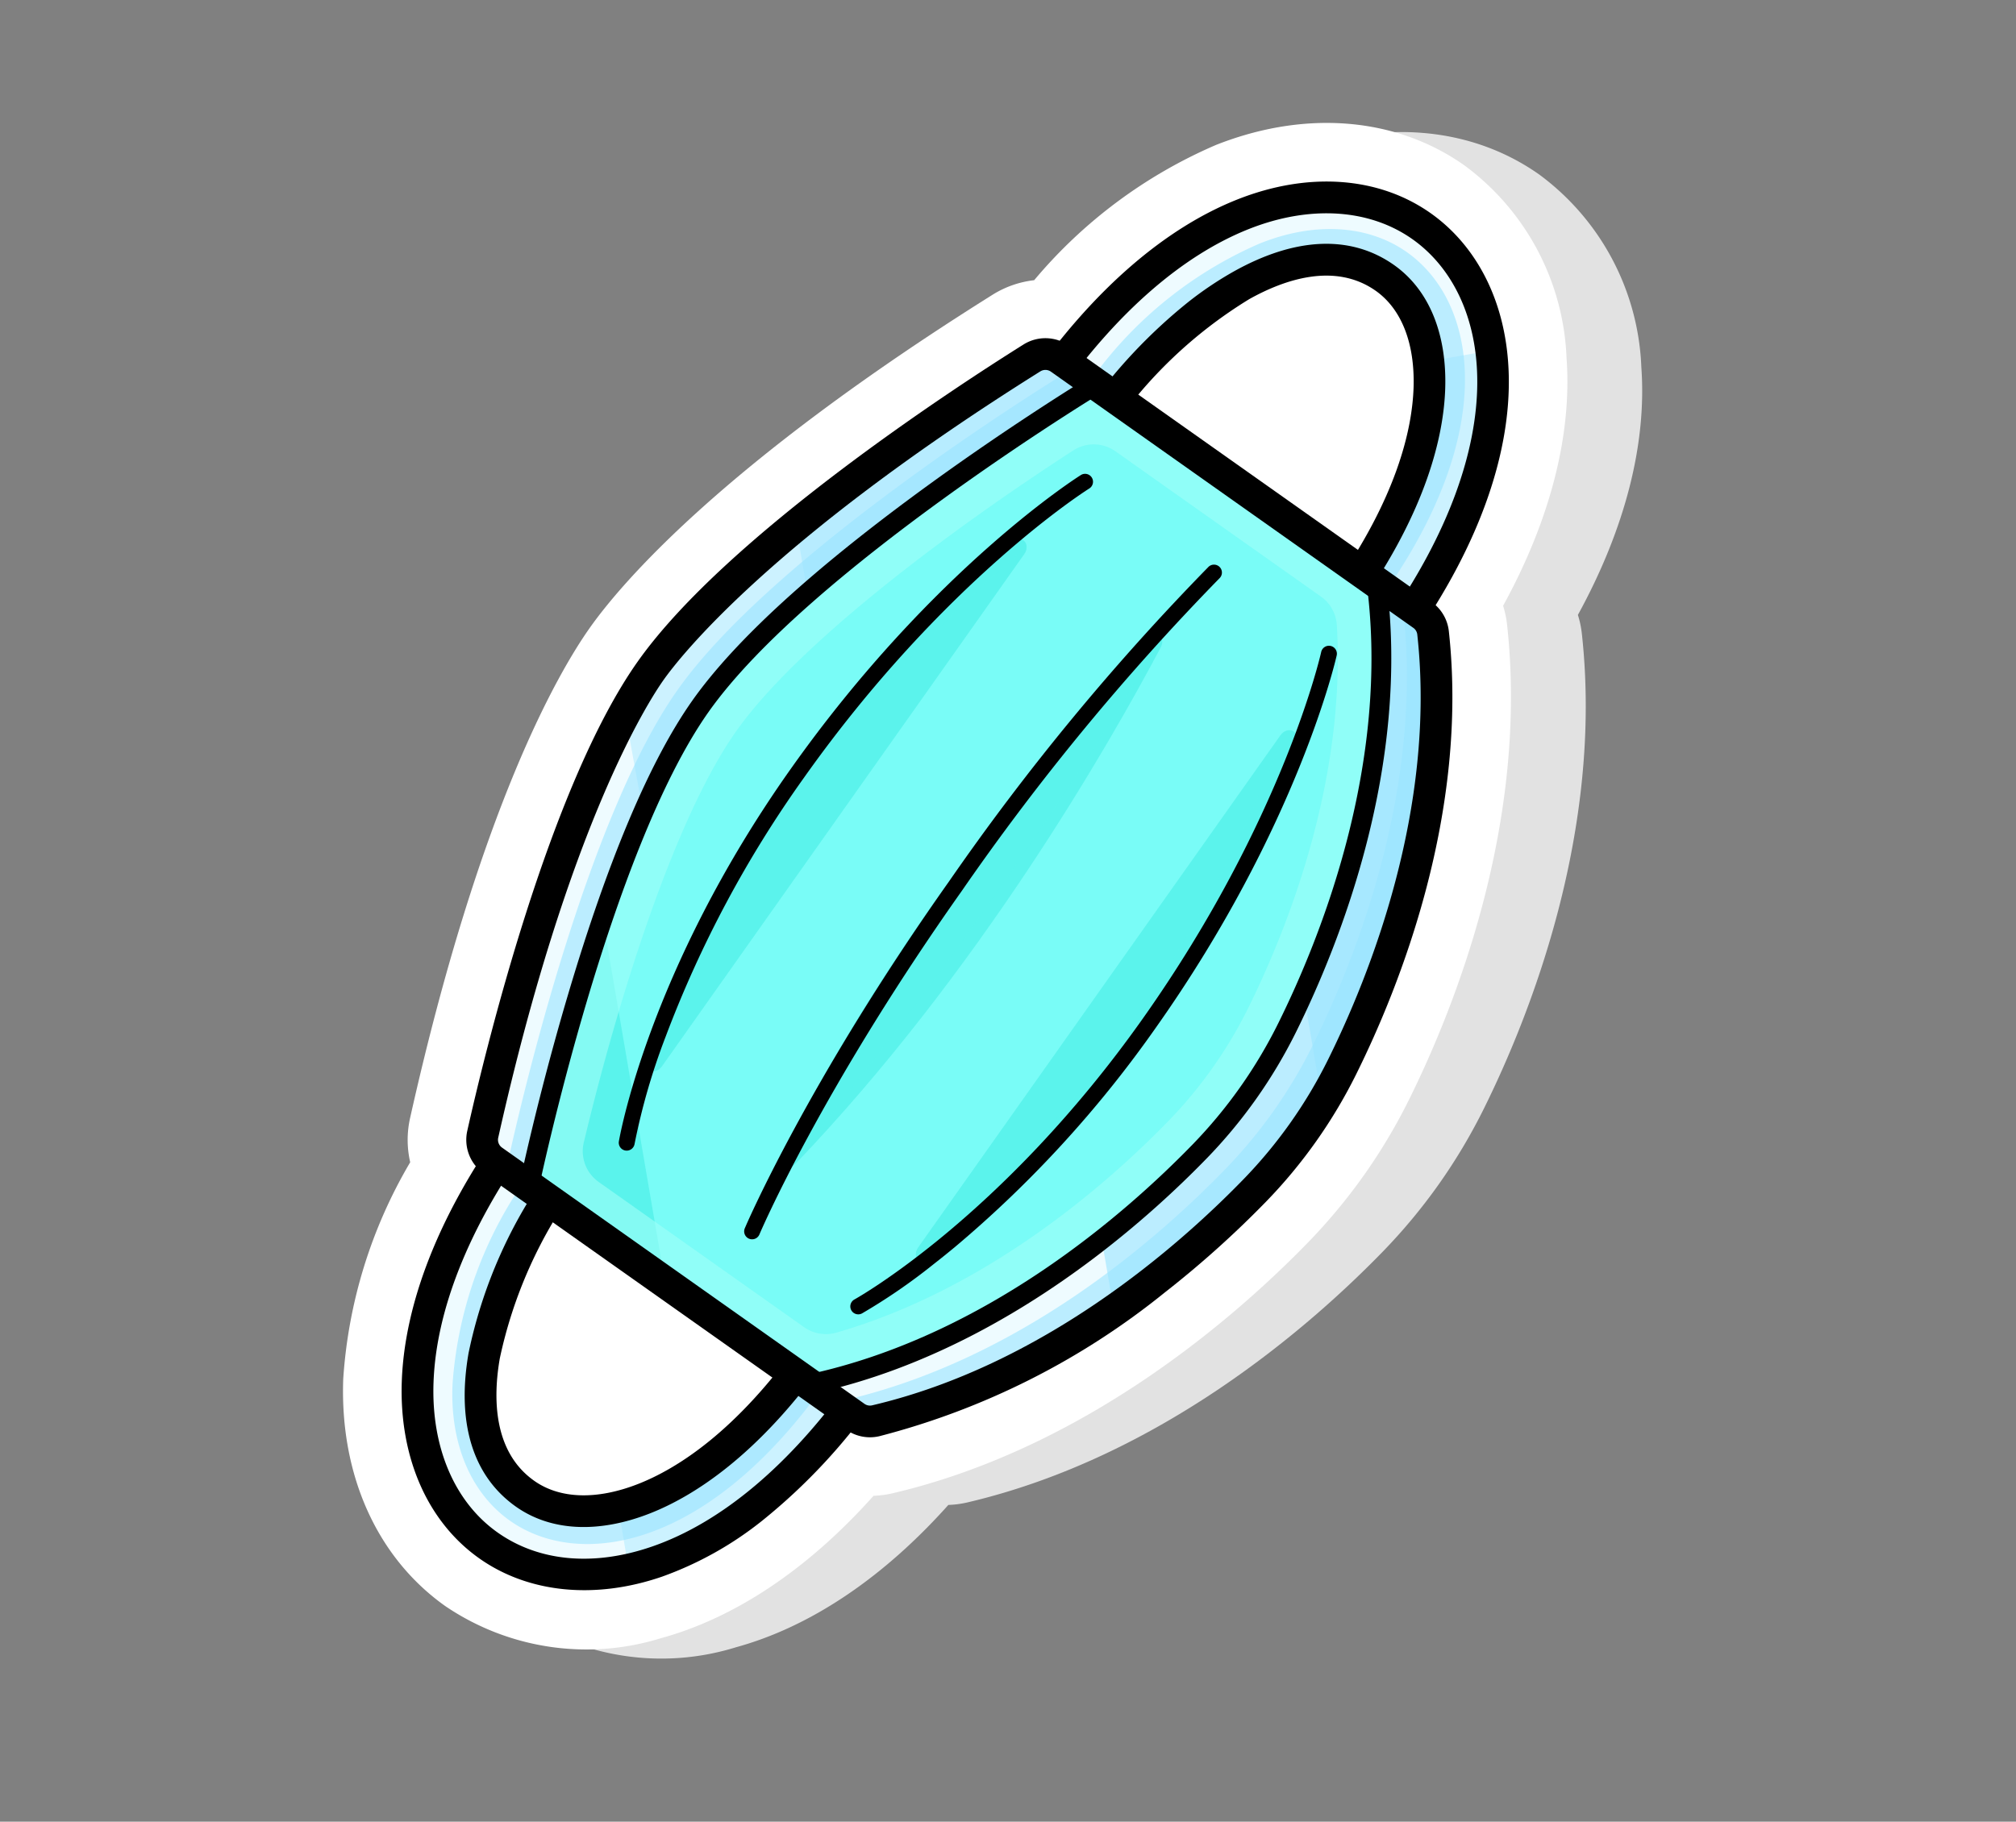
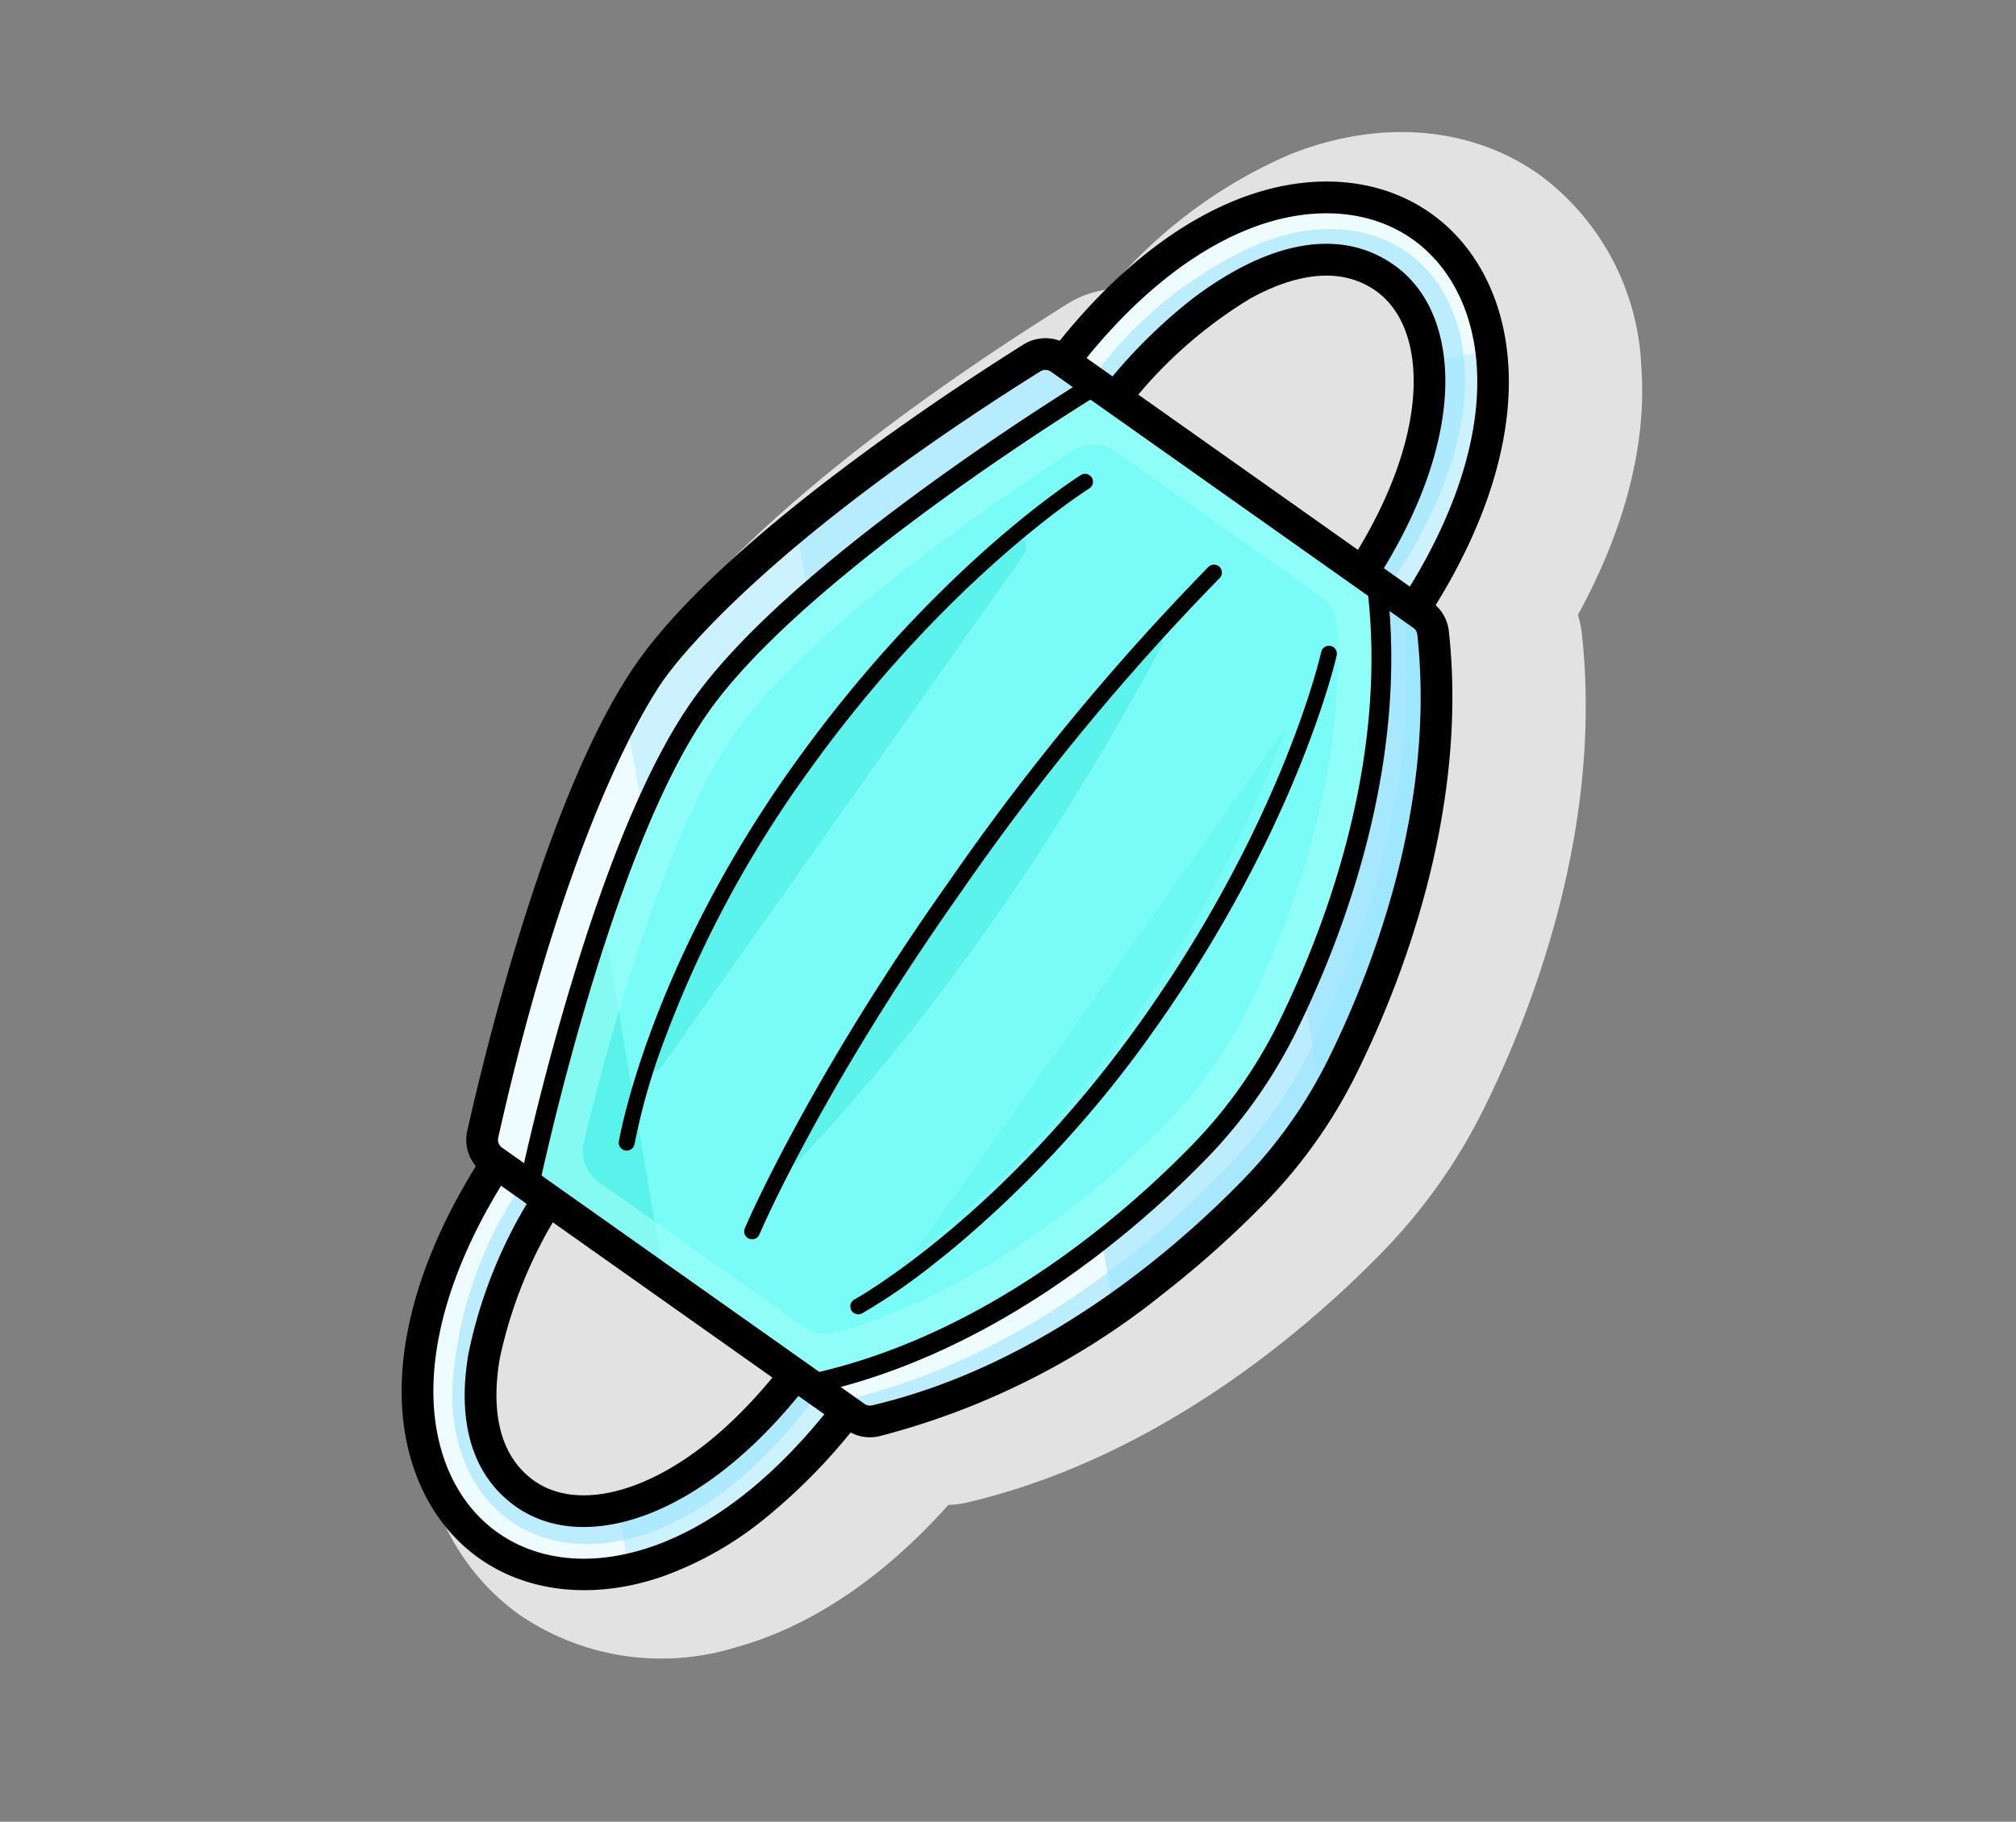
<svg xmlns="http://www.w3.org/2000/svg" width="133.958" height="121.076" viewBox="0 0 133.958 121.076">
  <rect x="0" y="0" width="133.958" height="121.076" fill="#808080" stroke="none" />
  <defs>
    <style>.a{fill:#e2e2e2;}.a,.d,.e,.h,.k,.l{mix-blend-mode:multiply;}.a,.d,.e,.g,.h,.i,.k,.l{isolation:isolate;}.b{fill:#fff;}.c{fill:#eefbff;}.d,.e{fill:#99e5ff;}.d,.g,.i,.j{opacity:0.6;}.e,.l{opacity:0.4;}.f,.h{fill:#79fcf7;}.g,.k,.l{fill:#47ede5;}.g,.i{mix-blend-mode:screen;}.i{fill:#a1fff8;}</style>
  </defs>
  <g transform="matrix(0.788, -0.616, 0.616, 0.788, 0, 69.931)">
    <path class="a" d="M66.365,62.244a37.656,37.656,0,0,1-5.693,1.237c-6.813.934-20.029,1.673-32.006-3.866a6.58,6.58,0,0,1-1.1-.648c-6.4,1.153-12.221.734-16.941-1.238a16.71,16.71,0,0,1-9.982-10.5c-1.6-5.333-.16-11.2,3.955-16.085a32.524,32.524,0,0,1,12.369-8.6,6.61,6.61,0,0,1,1.806-2.321C35.18,6.76,44.85,2.934,48.245,1.914S61.818-1.24,82.934.957a6.612,6.612,0,0,1,2.787.942,32.51,32.51,0,0,1,15.058.359c6.128,1.812,10.562,5.91,12.164,11.243a16.709,16.709,0,0,1-2.546,14.26c-2.851,4.246-7.477,7.8-13.455,10.368a6.587,6.587,0,0,1-.563,1.147C89.435,50.5,78,57.164,71.8,60.138A37.629,37.629,0,0,1,66.365,62.244Z" transform="translate(3.54 3.539)" />
-     <path class="b" d="M66.364,62.244a37.666,37.666,0,0,1-5.693,1.237c-6.813.933-20.029,1.673-32.006-3.866a6.523,6.523,0,0,1-1.1-.648c-6.4,1.154-12.222.734-16.941-1.238A16.707,16.707,0,0,1,.64,47.232c-1.6-5.333-.161-11.2,3.955-16.085a32.521,32.521,0,0,1,12.369-8.6,6.622,6.622,0,0,1,1.806-2.321C35.18,6.76,44.85,2.934,48.245,1.914S61.818-1.24,82.934.957a6.61,6.61,0,0,1,2.787.942,32.512,32.512,0,0,1,15.058.36c6.128,1.812,10.562,5.91,12.163,11.243a16.707,16.707,0,0,1-2.546,14.26c-2.852,4.246-7.476,7.8-13.455,10.368a6.621,6.621,0,0,1-.563,1.147C89.434,50.5,78,57.164,71.8,60.139A37.606,37.606,0,0,1,66.364,62.244Z" transform="translate(0 0)" />
    <g transform="translate(3.897 3.912)">
      <g transform="translate(0 0)">
        <g transform="translate(0 1.171)">
          <g transform="translate(0 19.288)">
            <path class="c" d="M26.616,27.491C11.455,32.044,2.412,27,.425,20.383c-1.112-3.7-.018-7.888,3-11.476C6.617,5.12,11.789,2.071,18.387.09A2.107,2.107,0,1,1,19.6,4.125C10.639,6.816,2.563,12.848,4.461,19.172c.71,2.364,2.849,4.186,6.024,5.132,2.77.825,7.607,1.348,14.919-.848a2.107,2.107,0,0,1,1.212,4.036Z" transform="translate(1.054 1.054)" />
            <path class="d" d="M8.266,21.755c-3.175-.946-5.315-2.769-6.024-5.132C.343,10.3,8.42,4.267,17.379,1.576a2.11,2.11,0,0,0,.41-.172C17.414.569,16.452-.208,15.592.05A26.973,26.973,0,0,0,2.955,7.893C.375,10.882-.577,14.352.342,17.412,1.983,22.877,9.608,27,22.47,23.136a1.763,1.763,0,0,0,1.211-2.181c-.013-.045-.03-.088-.046-.13a2.134,2.134,0,0,0-.45.082C15.873,23.1,11.036,22.58,8.266,21.755Z" transform="translate(3.273 3.603)" />
            <path class="e" d="M21.242,1.5A2.106,2.106,0,0,0,18.618.089C11.306,2.286,6.47,1.763,3.7.937A12.988,12.988,0,0,1,2.005.306L0,4.016c4.493,2.174,11.159,2.713,19.83.108A2.106,2.106,0,0,0,21.242,1.5Z" transform="translate(7.84 24.42)" />
            <path d="M16.84,31.343a23.124,23.124,0,0,1-7.549-1.167c-4.458-1.537-7.672-4.612-8.82-8.435C-.746,17.689.422,13.149,3.676,9.283,7,5.339,12.343,2.176,19.138.135a3.16,3.16,0,0,1,1.818,6.053A30.142,30.142,0,0,0,9.719,12.12c-1.985,1.8-4.151,4.62-3.2,7.8.6,2.013,2.492,3.585,5.316,4.426,2.633.784,7.253,1.274,14.315-.847a3.16,3.16,0,1,1,1.818,6.053h0A39.045,39.045,0,0,1,16.84,31.343ZM20.048,2.108a1.055,1.055,0,0,0-.3.045c-6.4,1.923-11.4,4.858-14.456,8.487C2.5,13.951,1.48,17.777,2.489,21.134c.964,3.213,3.624,5.716,7.489,7.049,4.638,1.6,10.651,1.376,17.389-.647a1.053,1.053,0,1,0-.606-2.017c-7.561,2.27-12.615,1.715-15.523.848-3.526-1.051-5.917-3.124-6.733-5.839-1.006-3.351.307-6.8,3.8-9.968A31.839,31.839,0,0,1,20.349,4.17a1.054,1.054,0,0,0-.3-2.063ZM27.67,28.545h0Z" transform="translate(0 0)" />
          </g>
          <g transform="translate(75.582 0)">
            <path class="c" d="M9.731,29.152C24.892,24.6,29.658,15.4,27.672,8.789,26.559,5.084,23.341,2.2,18.843.867,14.1-.537,8.1-.231,1.5,1.75A2.107,2.107,0,0,0,2.714,5.785C11.673,3.094,21.737,3.678,23.636,10c.71,2.364-.071,5.064-2.2,7.6-1.857,2.215-5.606,5.317-12.918,7.513a2.107,2.107,0,0,0,1.212,4.036Z" transform="translate(1.054 1.052)" />
            <path class="d" d="M19.191,15.344c2.128-2.539,2.91-5.238,2.2-7.6C19.491,1.419,9.428.835.468,3.526a2.082,2.082,0,0,1-.437.082A2.092,2.092,0,0,1,1.119,1.267,26.973,26.973,0,0,1,15.986.849c3.8,1.074,6.505,3.445,7.425,6.505C25.052,12.819,20.96,20.46,8.1,24.322A1.764,1.764,0,0,1,5.886,23.17c-.013-.044-.023-.089-.032-.134a2.11,2.11,0,0,1,.42-.179C13.586,20.661,17.334,17.559,19.191,15.344Z" transform="translate(3.49 3.255)" />
            <path class="e" d="M.09,11.6A2.106,2.106,0,0,1,1.5,8.973c7.312-2.2,11.06-5.3,12.918-7.513A13.032,13.032,0,0,0,15.484,0L19.2,1.992C16.65,6.281,11.385,10.4,2.713,13.008A2.106,2.106,0,0,1,.09,11.6Z" transform="translate(8.073 17.196)" />
            <path d="M10.176,31.348a3.161,3.161,0,0,1-.9-6.188c7.061-2.121,10.647-5.075,12.413-7.18,1.892-2.258,2.6-4.61,2-6.623-.956-3.182-4.316-4.34-6.967-4.75A30.142,30.142,0,0,0,4.071,7.846,3.16,3.16,0,1,1,2.253,1.794C9.046-.247,15.252-.553,20.2.909c4.846,1.432,8.321,4.578,9.539,8.63,2.133,7.1-2.793,16.912-18.647,21.673A3.166,3.166,0,0,1,10.176,31.348Zm3.28-27.085a23.452,23.452,0,0,1,3.583.261C21.7,5.246,24.693,7.4,25.7,10.75c.816,2.715-.037,5.762-2.4,8.582-1.949,2.325-5.861,5.574-13.421,7.845a1.053,1.053,0,1,0,.606,2.018h0c14.467-4.345,19.075-12.921,17.234-19.05C26.708,6.786,23.75,4.157,19.6,2.929c-4.552-1.345-10.34-1.04-16.74.882a1.053,1.053,0,1,0,.605,2.018A35.27,35.27,0,0,1,13.455,4.263Z" transform="translate(0 0)" />
          </g>
        </g>
        <g transform="translate(16.34 0)">
          <path class="f" d="M28.377,1.683C18.676,4.6,4.269,16.085.616,19.084a1.688,1.688,0,0,0-.545,1.791l8.48,28.236a1.682,1.682,0,0,0,.9,1.045c10.732,4.963,22.693,4.355,29.257,3.455a32.543,32.543,0,0,0,9.66-2.9c5.973-2.866,16.291-8.949,22.512-19a1.68,1.68,0,0,0,.174-1.367L62.573,2.1a1.687,1.687,0,0,0-1.441-1.2C56.43.42,38.078-1.231,28.377,1.683Z" transform="translate(1.054 1.056)" />
          <path class="g" d="M.072,14.726,4.1,28.147,19.247,0,16.886,1.16A163.323,163.323,0,0,0,.616,12.935,1.688,1.688,0,0,0,.072,14.726Z" transform="translate(1.054 7.206)" />
          <path class="h" d="M36.992,29.5,28.512,1.263A1.687,1.687,0,0,0,27.07.068L26.4,0,24.794,3.641,0,49.721l5.436,2.925a32.549,32.549,0,0,0,8.871-2.777C20.281,47,30.6,40.92,36.819,30.866A1.679,1.679,0,0,0,36.992,29.5Z" transform="translate(35.114 1.897)" />
          <path class="c" d="M61.131.909c-4.7-.489-23.054-2.139-32.754.775S4.27,16.085.616,19.084a1.687,1.687,0,0,0-.544,1.791l1.17,3.893a1.686,1.686,0,0,1,.544-1.792c3.654-3,18.06-14.487,27.761-17.4S57.6,4.312,62.3,4.8A1.686,1.686,0,0,1,63.742,6L62.573,2.1A1.688,1.688,0,0,0,61.131.909Z" transform="translate(1.054 1.056)" />
-           <path class="d" d="M61.131.909c-4.7-.49-23.053-2.139-32.754.774S4.27,16.085.617,19.084a1.687,1.687,0,0,0-.545,1.791l.537,1.787a1.687,1.687,0,0,1,.544-1.791c3.653-3,18.06-14.488,27.761-17.4S56.967,2.206,61.669,2.7a1.688,1.688,0,0,1,1.441,1.2L62.573,2.1A1.688,1.688,0,0,0,61.131.909Z" transform="translate(1.686 3.161)" />
          <path class="e" d="M41.133,4.589,40.386,2.1a1.686,1.686,0,0,0-1.442-1.2C34.243.42,15.891-1.231,6.19,1.683A29.6,29.6,0,0,0,3.157,2.8C2.16,4.65.978,6.911,0,8.8A40.634,40.634,0,0,1,7.359,5.575c9.7-2.913,28.053-1.264,32.754-.774a1.68,1.68,0,0,1,1.1.572Z" transform="translate(23.241 1.056)" />
          <path class="e" d="M0,4.045A155.423,155.423,0,0,1,22.544,4.8,1.688,1.688,0,0,1,23.985,6L22.816,2.1a1.687,1.687,0,0,0-1.441-1.2A165.936,165.936,0,0,0,2.163.025Z" transform="translate(40.811 1.057)" />
          <path class="c" d="M62.327,1.367C56.1,11.422,45.788,17.5,39.815,20.37a32.565,32.565,0,0,1-9.66,2.9C23.59,24.171,11.629,24.78.9,19.817A1.68,1.68,0,0,1,0,18.772l1.29,4.3a1.68,1.68,0,0,0,.9,1.045c10.733,4.963,22.694,4.354,29.258,3.455a32.547,32.547,0,0,0,9.659-2.9c5.974-2.866,16.291-8.949,22.513-19A1.683,1.683,0,0,0,63.791,4.3L62.5,0A1.679,1.679,0,0,1,62.327,1.367Z" transform="translate(8.316 27.1)" />
          <path class="d" d="M44.613,4.3,43.322,0a1.68,1.68,0,0,1-.173,1.367c-6.222,10.055-16.538,16.138-22.512,19a32.555,32.555,0,0,1-9.66,2.9,66.246,66.246,0,0,1-8.714.61L0,28.087a65.148,65.148,0,0,0,12.267-.52,32.552,32.552,0,0,0,9.66-2.9c5.974-2.866,16.29-8.949,22.512-19A1.683,1.683,0,0,0,44.613,4.3Z" transform="translate(27.494 27.1)" />
          <path class="d" d="M25.011,1.274,23.092,0C17.587,8.3,9.344,13.76,3.509,16.843L0,23.366q1.279-.487,2.519-1.078c5.974-2.866,16.291-8.949,22.512-19a1.683,1.683,0,0,0,.174-1.367Z" transform="translate(46.901 29.478)" />
          <path class="d" d="M62.327,1.367c-6.221,10.055-16.538,16.138-22.512,19a32.53,32.53,0,0,1-9.66,2.9C23.591,24.171,11.63,24.78.9,19.817A1.682,1.682,0,0,1,0,18.772l.693,2.31a1.68,1.68,0,0,0,.9,1.045c10.732,4.963,22.693,4.355,29.257,3.455a32.547,32.547,0,0,0,9.66-2.9c5.973-2.866,16.29-8.949,22.512-19A1.683,1.683,0,0,0,63.2,2.31L62.5,0A1.681,1.681,0,0,1,62.327,1.367Z" transform="translate(8.912 29.086)" />
          <path class="i" d="M61.131.909c-4.7-.489-23.054-2.139-32.754.775S4.27,16.085.616,19.084a1.686,1.686,0,0,0-.544,1.791L6.093,40.924a1.679,1.679,0,0,0,.9,1.045c10.732,4.963,22.693,4.354,29.257,3.454a32.552,32.552,0,0,0,9.659-2.9c5.974-2.866,16.29-8.948,22.512-19a1.681,1.681,0,0,0,.173-1.365L62.572,2.1A1.687,1.687,0,0,0,61.131.909Zm4.192,20.423a2.509,2.509,0,0,1-.336,2.146C59.018,32.123,49.793,37.444,44.655,39.91a29.665,29.665,0,0,1-8.8,2.643c-5.647.773-16.278,1.415-26.021-2.511a2.506,2.506,0,0,1-1.463-1.606L3.563,22.429A2.5,2.5,0,0,1,4.4,19.752C12.375,13.4,22.547,6.458,29.209,4.457S48.186,2.645,58.343,3.55a2.5,2.5,0,0,1,2.171,1.775Z" transform="translate(2.223 4.949)" />
          <path d="M30.887,56.327a50.022,50.022,0,0,1-20.825-4.158,2.735,2.735,0,0,1-1.464-1.7L.117,22.235A2.736,2.736,0,0,1,1,19.326C5.126,15.941,19.342,4.67,29.128,1.73h0C38.912-1.208,56.988.365,62.294.917a2.738,2.738,0,0,1,2.342,1.94l8.481,28.236a2.735,2.735,0,0,1-.287,2.224C66.408,43.7,55.692,49.925,49.876,52.716a33.555,33.555,0,0,1-9.972,3A67.046,67.046,0,0,1,30.887,56.327ZM29.734,3.749c-1.694.508-10.974,3.728-27.4,17.206a.636.636,0,0,0-.2.675l8.481,28.235a.629.629,0,0,0,.331.392c10.591,4.9,22.51,4.212,28.671,3.367a31.468,31.468,0,0,0,9.348-2.807c5.608-2.69,15.932-8.685,22.072-18.608A.626.626,0,0,0,71.1,31.7L62.618,3.463a.634.634,0,0,0-.542-.45c-21.131-2.2-30.648.227-32.341.736Zm-.3-1.009h0Z" transform="translate(0 0)" />
          <path d="M.659,21.122a.658.658,0,0,1-.425-1.161c.044-.037,4.447-3.755,10.161-7.834,7.7-5.5,13.993-9,18.7-10.414S40.986-.243,50.441.1c7.016.255,12.74.931,12.8.938a.658.658,0,0,1-.157,1.307c-.225-.027-22.681-2.653-33.607.628S1.257,20.819,1.083,20.966A.652.652,0,0,1,.659,21.122Z" transform="translate(1.314 4.289)" />
          <path d="M21.716,24.473c-6.385,0-14.174-.957-21.346-4.451a.658.658,0,1,1,.576-1.184c10.829,5.275,23.169,4.594,29.559,3.718a31.846,31.846,0,0,0,9.468-2.844C45.79,16.922,56.463,10.692,62.592.323a.659.659,0,0,1,1.134.67C57.419,11.661,46.494,18.044,40.543,20.9a33.194,33.194,0,0,1-9.859,2.961A66.654,66.654,0,0,1,21.716,24.473Z" transform="translate(7.874 27.164)" />
          <g class="j" transform="translate(12.965 10.804)">
            <g transform="translate(0 0)">
              <path class="k" d="M.879,13.1l39.9-11.983c.787-.236.709-1.151-.1-1.12C33.014.3,15.479,2.127.314,12.133-.338,12.563.111,13.334.879,13.1Z" />
              <path class="l" d="M40.367.271a.841.841,0,0,0,.4-.246A.83.83,0,0,0,40.527,0C32.858.3,15.324,2.127.159,12.133A.865.865,0,0,0,0,12.269a.839.839,0,0,0,.468-.014Z" transform="translate(0.41 0.849)" />
            </g>
            <g transform="translate(3.108 10.508)">
              <path class="k" d="M.742,13.171C18.094,10.664,34.141,4.143,41,1.08c.744-.332.483-1.2-.32-1.067C33.268,1.236,16.283,4.637.422,12.105-.294,12.442-.041,13.283.742,13.171Z" transform="translate(0 0)" />
-               <path class="l" d="M.658,12.727A286.494,286.494,0,0,0,40.915.636c.756-.288.61-.775-.18-.6A286.477,286.477,0,0,0,.479,12.129C-.252,12.416-.11,12.889.658,12.727Z" transform="translate(0.014 0.21)" />
            </g>
            <g transform="translate(6.327 21.048)">
-               <path class="k" d="M.55,12.025,40.448.043c.787-.236,1.226.57.537.987C34.423,5.007,18.782,13.142.613,13.148-.168,13.148-.218,12.256.55,12.025Z" transform="translate(0 0)" />
              <path class="l" d="M.342,12.025A.888.888,0,0,0,0,12.212a.9.9,0,0,0,.128.009C18.3,12.215,33.938,4.08,40.5.1a.973.973,0,0,0,.128-.095.882.882,0,0,0-.387.034Z" transform="translate(0.207 0)" />
            </g>
          </g>
        </g>
      </g>
      <path d="M.527,17.037a.527.527,0,0,1-.359-.913c.084-.077,8.468-7.734,24.2-12.459S51.531.128,51.644.141a.527.527,0,0,1-.115,1.047C51.418,1.176,40.169.021,24.671,4.675A75.111,75.111,0,0,0,6.908,12.549,43.265,43.265,0,0,0,.884,16.9.526.526,0,0,1,.527,17.037Z" transform="translate(24.672 9.96)" />
      <path d="M.527,16.643a.527.527,0,0,1-.257-.987c.09-.05,9.2-5.091,24.876-9.8A160.409,160.409,0,0,1,51.611,0a.526.526,0,0,1,.108,1.047A159.506,159.506,0,0,0,25.45,6.867C9.9,11.537.873,16.526.784,16.576A.525.525,0,0,1,.527,16.643Z" transform="translate(27.606 20.127)" />
      <path d="M6.241,16.307a39.069,39.069,0,0,1-5.8-.351.527.527,0,0,1,.172-1.04c.109.018,11.1,1.743,26.586-2.907C42.713,7.35,51.446.193,51.533.122a.527.527,0,1,1,.673.811c-.088.073-8.986,7.365-24.7,12.087A76.161,76.161,0,0,1,8.03,16.281Q7.082,16.308,6.241,16.307Z" transform="translate(30.091 29.079)" />
    </g>
  </g>
</svg>